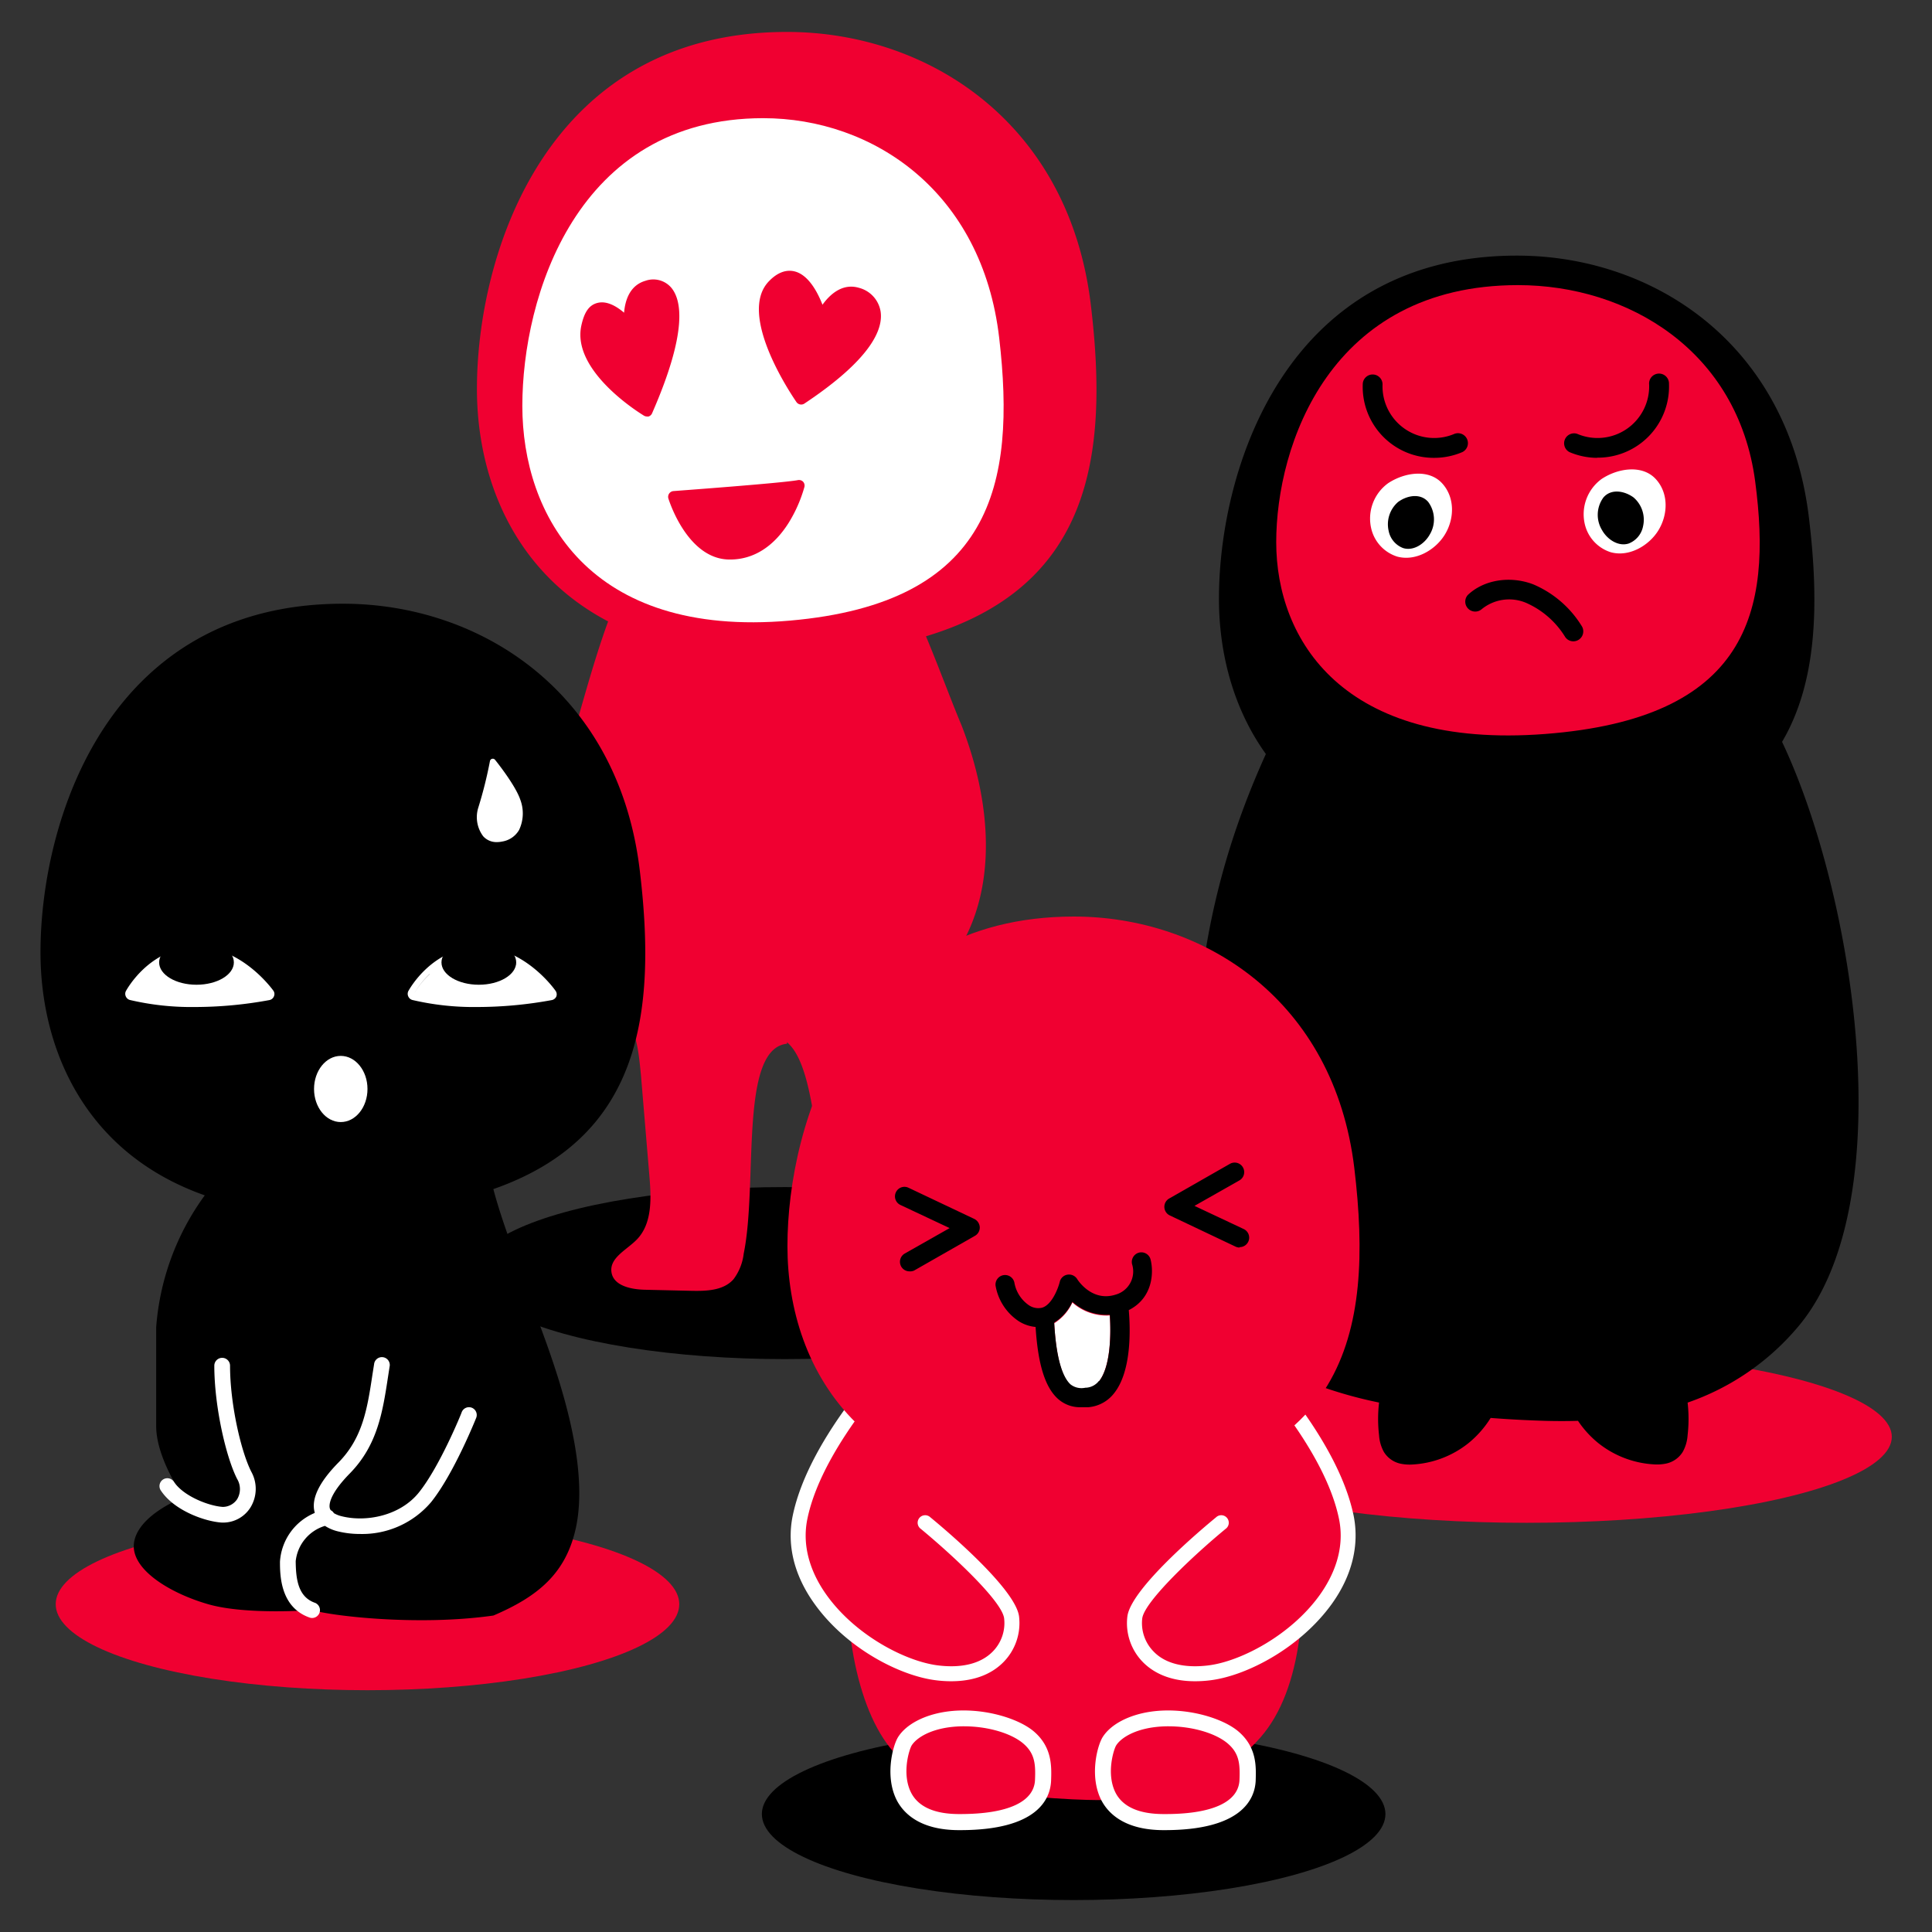
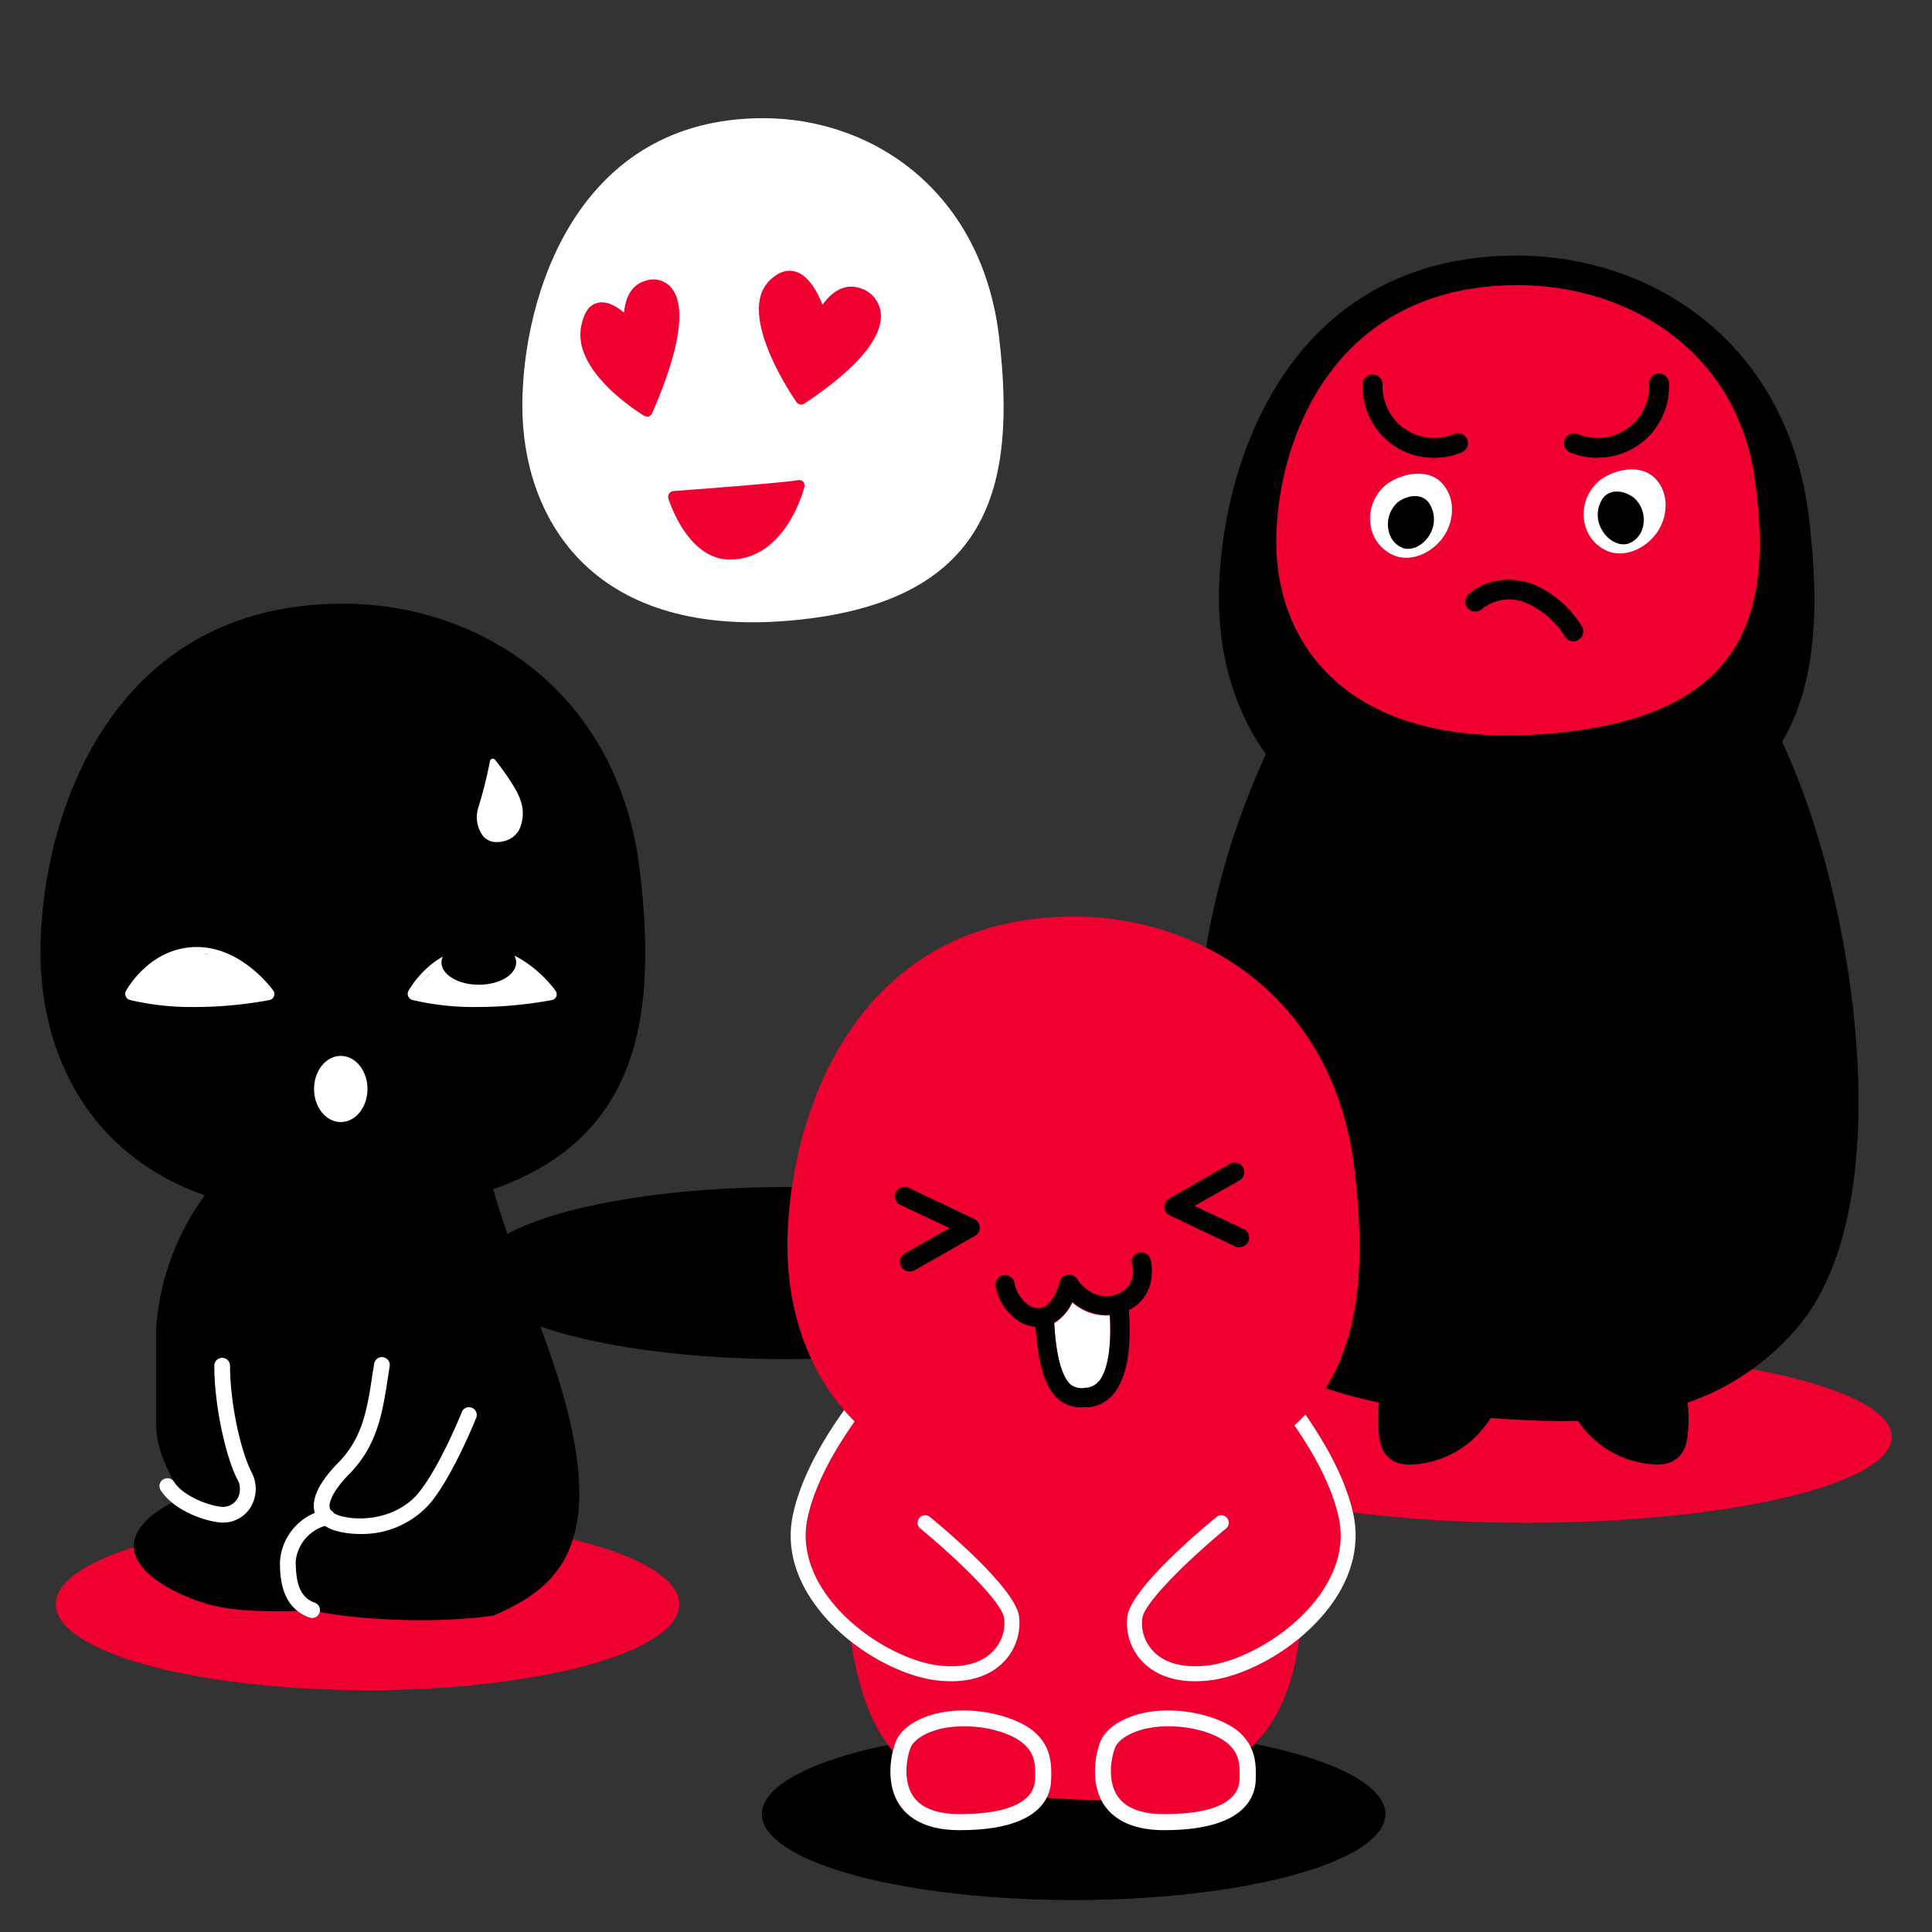
<svg xmlns="http://www.w3.org/2000/svg" id="Calque_1" data-name="Calque 1" viewBox="0 0 334 334">
  <rect x="0" y="0" width="334" height="334" fill="#333333" stroke="none" />
  <defs>
    <style>.cls-1{fill:#f00031;}.cls-2{fill:#fff;}</style>
  </defs>
  <ellipse class="cls-1" cx="263.92" cy="248.39" rx="63.13" ry="14.87" />
  <ellipse class="cls-1" cx="63.53" cy="277.33" rx="53.9" ry="14.87" />
  <ellipse cx="135.69" cy="220.09" rx="53.9" ry="14.87" />
  <ellipse cx="185.61" cy="313.61" rx="53.9" ry="14.87" />
-   <path class="cls-1" d="M188.57,52.62c-3.79-31.4-28.13-47.1-52.52-47.1-41.68,0-53.6,38.46-53.6,61.72,0,15.07,6.15,31.5,22.68,40.19-2.81,7.69-4.95,16.28-6.9,22.49-3.75,13.22-3.89,28.66,4.74,39.34,2,2.47,4.42,4.64,5.84,7.48s1.69,6,2,9.18l1.47,17.56c.32,3.79.46,8.11-2.21,10.83-1.72,1.76-4.67,3.11-4.37,5.55s3.42,3.06,5.84,3.11l7.87.18c2.64.06,5.64,0,7.4-2a9.1,9.1,0,0,0,1.76-4.43c2.49-12.09-.85-35.42,7.48-36.28v-.26c5.52,4.59,5,24,8.19,34.43a9.27,9.27,0,0,0,2.17,4.25c1.94,1.79,4.93,1.6,7.56,1.3l7.82-.92c2.4-.28,5.46-1.22,5.52-3.64s-3-3.53-4.87-5.12c-2.91-2.46-3.18-6.77-3.21-10.58L159,182.28c0-3.15,0-6.39,1.09-9.32s3.37-5.35,5.12-8c7.6-11.44,6-26.81,1-39.61-1.81-4.31-3.83-9.84-6.13-15.35C188.4,101.46,191.77,79.17,188.57,52.62Z" />
  <path class="cls-2" d="M131.94,20.43c18.95,0,37.86,12.65,40.8,38s-1.26,45.81-36.17,48.86S90.3,88.91,90.3,70.17,99.56,20.43,131.94,20.43Z" />
  <path class="cls-1" d="M137.94,83c-2.72.52-21.36,1.88-21.55,1.9a1,1,0,0,0-.85,1.25c.13.42,3.29,10.46,10.49,10.58h.19c4,0,7.49-2.18,10.1-6.31a24.1,24.1,0,0,0,2.75-6.25,1,1,0,0,0-.24-.9A1,1,0,0,0,137.94,83Z" />
  <path class="cls-1" d="M116,49.68a4.09,4.09,0,0,0-4.41-1.14c-2.76.8-3.53,3.46-3.7,5.52C106.65,53,105,52,103.41,52.34S101,54,100.5,56.29c-1.72,7.93,10.32,15.26,10.83,15.57a1,1,0,0,0,.5.14,1,1,0,0,0,.3,0,1,1,0,0,0,.59-.53C118.88,57.41,117.89,51.86,116,49.68Z" />
  <path class="cls-1" d="M152.24,53.87a5.07,5.07,0,0,0-3.74-4.11c-2.91-.87-5.09,1.22-6.31,2.92-.82-2.1-2.37-5.09-4.74-5.74-1.48-.4-3,.14-4.44,1.6-5.84,5.81,4.26,20.35,4.7,21a1,1,0,0,0,1.32.25C150.75,62,152.68,56.85,152.24,53.87Z" />
  <path d="M308.08,128.25c6.07-10.3,6.44-23.84,4.64-38.79-3.65-30.18-27-45.27-50.48-45.27-40.06,0-51.51,37-51.51,59.32,0,9.16,2.36,18.84,8.11,26.84-6.65,14.71-12.6,33.58-12.26,59.65.3,23.53,6.93,43.55,18.73,48.53a74.52,74.52,0,0,0,13.1,3.94,24.35,24.35,0,0,0,0,5.66,6.87,6.87,0,0,0,.84,2.89,4.48,4.48,0,0,0,2.79,2,7.66,7.66,0,0,0,2.15.16,17,17,0,0,0,9.72-3.73,17.66,17.66,0,0,0,3.79-4.32c3.71.29,7,.43,9.36.5,1.81.05,3.74.06,5.74,0a17.56,17.56,0,0,0,3.45,3.8,17,17,0,0,0,9.72,3.73,7.72,7.72,0,0,0,2.15-.16,4.48,4.48,0,0,0,2.79-2,6.87,6.87,0,0,0,.84-2.89,24.66,24.66,0,0,0,0-5.63,43.44,43.44,0,0,0,19-13C328.94,208.17,320.65,154.8,308.08,128.25Z" />
  <path class="cls-1" d="M262.43,49.29c19,0,38,11.31,41,33.92s-1.27,41-36.33,43.68-46.47-16.39-46.47-33.15S229.9,49.29,262.43,49.29Z" />
  <path d="M248,79.15a12.28,12.28,0,0,1-12.41-12.76,1.71,1.71,0,1,1,3.42.12A8.93,8.93,0,0,0,251.45,75a1.72,1.72,0,0,1,1.35,3.16A12.32,12.32,0,0,1,248,79.15Z" />
  <path d="M276.11,79.15a12.32,12.32,0,0,1-4.8-1A1.72,1.72,0,0,1,272.66,75a8.93,8.93,0,0,0,12.44-8.52,1.72,1.72,0,1,1,3.43-.12,12.3,12.3,0,0,1-12.42,12.76Z" />
  <path d="M272,110.87a1.69,1.69,0,0,1-1.42-.76,15,15,0,0,0-6.75-5.89,7.51,7.51,0,0,0-7.71,1.12,1.72,1.72,0,0,1-2.36-2.49c2.76-2.62,7.3-3.36,11.3-1.83a18.19,18.19,0,0,1,8.36,7.17,1.72,1.72,0,0,1-1.42,2.68Z" />
  <path class="cls-2" d="M240,83.52c2.89-1.89,7-2.45,9.28,0s2.2,6.21.44,9c-1.62,2.57-5,4.57-8.18,3.7a6.68,6.68,0,0,1-4.46-4.75A7.54,7.54,0,0,1,240,83.52Z" />
  <path class="cls-2" d="M276.92,82.78c2.89-1.89,7-2.44,9.29,0s2.19,6.21.43,9c-1.62,2.56-5,4.56-8.17,3.69A6.68,6.68,0,0,1,274,90.71,7.54,7.54,0,0,1,276.92,82.78Z" />
  <path d="M241.7,86.78c1.62-1.18,3.91-1.53,5.21,0a5.07,5.07,0,0,1,.25,5.65c-.91,1.62-2.82,2.87-4.59,2.32a4,4,0,0,1-2.51-3A5.1,5.1,0,0,1,241.7,86.78Z" />
  <path d="M282.41,86c-1.62-1.18-3.9-1.53-5.21,0a5.07,5.07,0,0,0-.24,5.65c.91,1.62,2.81,2.87,4.58,2.32a4,4,0,0,0,2.51-3A5.08,5.08,0,0,0,282.41,86Z" />
  <path d="M110.59,150.37c-3.7-30.67-27.48-46-51.29-46C18.58,104.37,7,141.93,7,164.65c0,16.48,7.52,34.64,28.4,42A44.22,44.22,0,0,0,27,229.46v17.07c0,5.68,4.75,12.32,4.75,12.32s-7.59,2.85-8.54,7.59,6.17,9,12.8,10.9,18,1,18,1c2.84.95,18,2.84,31.29.95C93,276,97.87,272,99.57,264.07c3-14.09-6.68-35.18-7.63-39-.59-2.36-4.73-12.17-6.65-19.5C110.61,196.72,113.62,175.5,110.59,150.37Z" />
  <path class="cls-2" d="M39.77,236.1a1.36,1.36,0,0,0-2.72,0c0,7,2,15.76,3.94,19.57a3.41,3.41,0,0,1,0,3.52,3,3,0,0,1-2.47,1.32c-2.41-.15-6.79-1.85-8.43-4.31a1.36,1.36,0,1,0-2.26,1.51c2.32,3.47,7.65,5.34,10.53,5.51h.3a5.57,5.57,0,0,0,4.6-2.55,6.13,6.13,0,0,0,.19-6.23C41.66,250.93,39.77,242.71,39.77,236.1Z" />
  <path class="cls-2" d="M81.58,243.37a1.35,1.35,0,0,0-1.76.76c0,.09-3.76,9.34-7.39,13.87-3.28,4.1-9.21,5.18-13.38,4.12a4.74,4.74,0,0,1-1.33-.53,1.27,1.27,0,0,0-.53-.5.84.84,0,0,1-.17-.34c-.13-.45-.26-2.23,3.43-6,4.83-4.91,5.71-10.68,6.64-16.79l.26-1.68a1.36,1.36,0,1,0-2.68-.43l-.27,1.7c-.89,5.91-1.67,11-5.89,15.29-3.37,3.42-4.75,6.32-4.11,8.61,0,0,0,.07,0,.11a9.79,9.79,0,0,0-6,8.43c0,2.38.07,7.94,5.21,9.68a1.36,1.36,0,0,0,.87-2.57c-2.91-1-3.33-4-3.36-7.2a7.16,7.16,0,0,1,5.06-6.11,7.19,7.19,0,0,0,2.2.94,15.87,15.87,0,0,0,3.88.46,15.62,15.62,0,0,0,12.28-5.52c3.88-4.84,7.63-14.17,7.79-14.57A1.35,1.35,0,0,0,81.58,243.37Z" />
  <ellipse class="cls-2" cx="58.91" cy="188.26" rx="4.62" ry="5.72" />
  <path class="cls-2" d="M34.05,163.72h-.29c-7.94.19-11.83,7.32-12,7.62a1.07,1.07,0,0,0,0,.94,1.08,1.08,0,0,0,.72.6,46.4,46.4,0,0,0,11.1,1.21,71.19,71.19,0,0,0,13-1.2,1.06,1.06,0,0,0,.78-.65,1,1,0,0,0-.12-1C47,170.92,41.77,163.72,34.05,163.72Zm10.61,6.22-.34-.35Zm.53.56-.28-.31Zm-10.57-5.68c-.28,0-.55,0-.84,0h.27Zm9.4,4.5a4.59,4.59,0,0,0-.39-.37A4.59,4.59,0,0,1,44,169.32Zm-.72-.66-.44-.37Zm-.82-.67-.48-.37Zm-.9-.65c-.17-.12-.34-.24-.52-.35C41.24,167.1,41.41,167.22,41.58,167.34Zm-1-.63-.56-.32Zm-1.06-.57-.6-.28Zm-1.13-.49c-.21-.08-.41-.17-.63-.24C38,165.48,38.2,165.57,38.41,165.65Zm-1.2-.4c-.22-.06-.43-.13-.66-.18C36.78,165.12,37,165.19,37.21,165.25ZM36,165c-.23,0-.45-.09-.69-.11C35.5,164.88,35.72,164.93,36,165Zm9.45,5.76.21.25Zm.39.46.12.15Zm.45.67h0Zm-.17,0h0Zm-.73.13-.13,0Zm-.49.08-.15,0Zm-1.4.21-.21,0Zm-.76.1-.23,0Zm-1.93.23-.28,0Zm-1,.09-.29,0Zm-1.28.11h0Zm-1.07.06-.32,0Zm-1.12.06h0Zm-1.46,0h0Zm-6.48-.23-.37,0Zm-2.84-.36-.35-.06Zm-1.26-.23-.36-.07Zm9,.83h0Zm-4-.16.37,0Zm1.57.1h0Zm1.23,0h0Z" />
  <path class="cls-2" d="M96,171.23c-.21-.31-5.4-7.51-13.12-7.51h-.29c-7.94.19-11.83,7.32-12,7.62a1.07,1.07,0,0,0,0,.94,1.08,1.08,0,0,0,.72.6,46.4,46.4,0,0,0,11.1,1.21,71.51,71.51,0,0,0,13-1.2,1.09,1.09,0,0,0,.78-.65A1.07,1.07,0,0,0,96,171.23ZM93.49,170l-.36-.37Zm.53.57-.3-.34Zm-10.59-5.71c-.28,0-.55,0-.84,0h.27Zm9.42,4.51-.41-.38Zm-.73-.66-.45-.39ZM91.3,168l-.49-.38Zm-.91-.66-.52-.36Zm-1-.62c-.18-.11-.37-.23-.56-.33C89,166.49,89.23,166.61,89.41,166.72Zm-1.06-.58-.6-.28Zm-1.13-.49c-.21-.08-.41-.17-.63-.24C86.81,165.48,87,165.57,87.22,165.65Zm-1.2-.4c-.22-.06-.43-.13-.66-.18C85.59,165.12,85.8,165.19,86,165.25ZM84.76,165c-.23,0-.45-.09-.69-.11C84.31,164.88,84.53,164.93,84.76,165Zm-3.41-.08L81,165Zm-7.07,3.49a15.77,15.77,0,0,1,1.55-1.28,15.77,15.77,0,0,0-1.55,1.28,15.49,15.49,0,0,0-2.76,3.46h0A15.49,15.49,0,0,1,74.28,168.38Zm2.91,4.4-.37,0Zm-2.83-.36-.36-.06Zm-1.27-.23-.36-.07Zm9,.83h0Zm-4-.16.37,0Zm1.57.1h0Zm1.23,0h0Zm2.73,0h0Zm1.16,0h0Zm1.14-.05.32,0Zm1.35-.08h0Zm1-.08.29,0Zm1-.1.28,0Zm2-.22.23,0Zm.78-.1.22,0Zm1.46-.21.16,0ZM94,172l.14,0Zm.81-.14h0Zm.2,0h0Zm0-.1.06.08Zm-.84-1,.25.29Zm.39.46.18.22Zm.28.35.12.16Z" />
  <ellipse cx="82.78" cy="166.38" rx="6.46" ry="3.86" />
-   <ellipse cx="33.97" cy="166.38" rx="6.46" ry="3.86" />
  <path class="cls-2" d="M89.94,138.23c-.85-2.52-4.22-6.71-4.36-6.88a.5.5,0,0,0-.88.23,72.67,72.67,0,0,1-2,8,5.5,5.5,0,0,0,.84,5,3.08,3.08,0,0,0,2.37,1,4.45,4.45,0,0,0,.92-.1,4.12,4.12,0,0,0,2.91-2A6.7,6.7,0,0,0,89.94,138.23Z" />
  <path class="cls-1" d="M160.29,223.26c-6.08,11.13-14.22,26.15-13.9,50.61.21,15.77,4.76,29.19,12.86,32.52,9.21,3.79,22.7,4.61,28.65,4.77,8.62.23,20.94-.5,30-10.79,14.74-16.8,4.34-63.13-6.45-75.31S193,208.79,185.21,208.55,164.94,214.75,160.29,223.26Z" />
  <path class="cls-1" d="M156.24,233.45s-15.12,15-18,28.86S152,288,162,289.2s13.47-5,12.87-9.6S160,263.31,160,263.31Z" />
  <path class="cls-2" d="M164.44,290.65a20.85,20.85,0,0,1-2.65-.17c-6.3-.78-15.55-5.59-21-13.24-3.5-4.88-4.79-10.13-3.75-15.19,2.9-14.09,17.7-28.89,18.33-29.52a1.29,1.29,0,1,1,1.82,1.84c-.15.15-14.87,14.88-17.61,28.2-1.13,5.48,1.18,10.18,3.31,13.16,5,7,13.66,11.48,19.26,12.18,4.13.51,7.39-.3,9.44-2.36a7,7,0,0,0,2-5.78c-.38-3-9-11-14.4-15.46a1.3,1.3,0,1,1,1.65-2c2.44,2,14.69,12.29,15.33,17.12a9.61,9.61,0,0,1-2.73,7.95C171.83,289,169.07,290.65,164.44,290.65Z" />
  <path class="cls-1" d="M214.77,233.45s15.12,15,18,28.86S219.05,288,209.06,289.2s-13.47-5-12.87-9.6,14.87-16.29,14.87-16.29Z" />
  <path class="cls-2" d="M206.57,290.65c-4.63,0-7.39-1.7-8.95-3.27a9.6,9.6,0,0,1-2.72-7.95c.64-4.83,12.88-15.11,15.33-17.12a1.3,1.3,0,1,1,1.65,2c-5.36,4.41-14,12.5-14.41,15.46a7,7,0,0,0,2,5.78c2,2.06,5.31,2.87,9.44,2.36,5.6-.7,14.25-5.21,19.25-12.18,2.14-3,4.45-7.68,3.32-13.16-2.74-13.32-17.47-28-17.61-28.2a1.29,1.29,0,1,1,1.82-1.84c.63.63,15.43,15.43,18.33,29.52,1,5.06-.26,10.31-3.75,15.19-5.49,7.65-14.74,12.46-21,13.24A20.85,20.85,0,0,1,206.57,290.65Z" />
  <path class="cls-1" d="M165.63,315c11,.08,14.54-3.47,14.68-7.25.1-2.5.14-5.12-2.44-7.36s-8.68-3.94-14.16-3.13c-3.7.54-6.22,2.09-7.27,3.72S152.06,314.9,165.63,315Z" />
  <path class="cls-2" d="M166,316.39h-.37c-6.45-.05-9.28-2.77-10.51-5-2.24-4.15-.79-9.64.16-11.12,1.39-2.17,4.47-3.79,8.24-4.35,6-.89,12.51,1.06,15.27,3.46,3.14,2.73,3,6.05,2.92,8.47C181.58,311,179.36,316.39,166,316.39Zm.63-17.95a19,19,0,0,0-2.71.19c-3.51.52-5.56,1.94-6.3,3.1-.42.65-1.81,5-.05,8.3,1.27,2.34,4,3.55,8.08,3.58H166c8.2,0,12.78-2.09,12.93-5.91.11-2.66,0-4.53-2-6.26S170.94,298.44,166.62,298.44Z" />
  <path class="cls-1" d="M201,315c11,.08,14.53-3.47,14.68-7.25.09-2.5.13-5.12-2.45-7.36s-8.68-3.94-14.16-3.13c-3.69.54-6.22,2.09-7.26,3.72S187.41,314.9,201,315Z" />
  <path class="cls-2" d="M201.34,316.39H201c-6.46-.05-9.28-2.77-10.51-5-2.25-4.15-.8-9.64.16-11.12,1.39-2.17,4.47-3.79,8.23-4.35,6-.89,12.51,1.06,15.27,3.46,3.15,2.73,3,6.05,2.93,8.47C216.93,311,214.71,316.39,201.34,316.39Zm.64-17.95a18.79,18.79,0,0,0-2.71.19c-3.51.52-5.56,1.94-6.3,3.1-.42.65-1.81,5-.06,8.3,1.27,2.34,4,3.55,8.09,3.58h0c8.39.08,13.13-2,13.28-5.91.1-2.66,0-4.53-2-6.26S206.29,298.44,202,298.44Z" />
  <path class="cls-1" d="M185.65,158.45c22.51,0,45,14.49,48.48,43.48s-1.5,52.48-43,56-55-21-55-42.49S147.17,158.45,185.65,158.45Z" />
  <path d="M157.22,219.79a1.65,1.65,0,0,1-.81-3.08l7.76-4.4-8.51-4a1.64,1.64,0,0,1-.78-2.19,1.63,1.63,0,0,1,2.19-.78l11.37,5.39a1.69,1.69,0,0,1,.94,1.43,1.64,1.64,0,0,1-.84,1.49l-10.51,6A1.66,1.66,0,0,1,157.22,219.79Z" />
  <path d="M214.3,215.67a1.63,1.63,0,0,1-.71-.16l-11.36-5.39a1.65,1.65,0,0,1-.11-2.92l10.51-6a1.65,1.65,0,0,1,1.63,2.87l-7.76,4.4,8.5,4a1.64,1.64,0,0,1-.7,3.13Z" />
  <path class="cls-2" d="M187.66,240l.15,0a3,3,0,0,0,2.16-1.16c2-2.49,2.12-8.08,1.89-11.43a8.84,8.84,0,0,1-6.47-2.23,8.28,8.28,0,0,1-3.14,3.59c.39,7.06,1.73,9.72,2.82,10.68A3.09,3.09,0,0,0,187.66,240Z" />
  <path d="M198.91,217.74a1.65,1.65,0,0,0-2-1.19,1.67,1.67,0,0,0-1.2,2,4.16,4.16,0,0,1-2.87,5.27c-4.08,1.29-6.53-2.54-6.62-2.7a1.67,1.67,0,0,0-1.67-.76,1.63,1.63,0,0,0-1.34,1.24c-.24,1-1.33,4-3.09,4.48a2.88,2.88,0,0,1-2.27-.45,6,6,0,0,1-2.49-3.92,1.65,1.65,0,0,0-3.25.54,9.26,9.26,0,0,0,4,6.15,6.51,6.51,0,0,0,2.92,1c.41,6.48,1.65,10.46,3.89,12.45a5.7,5.7,0,0,0,3.94,1.43c.41,0,.79,0,1.1,0h.15a6.26,6.26,0,0,0,4.46-2.38c3.12-3.85,2.84-11.33,2.57-14.41C199.3,224.39,199.48,220,198.91,217.74Zm-8.94,21a3,3,0,0,1-2.16,1.16l-.15,0a3.09,3.09,0,0,1-2.59-.57c-1.09-1-2.43-3.62-2.82-10.68a8.28,8.28,0,0,0,3.14-3.59,8.84,8.84,0,0,0,6.47,2.23C192.09,230.7,192,236.29,190,238.78Z" />
</svg>